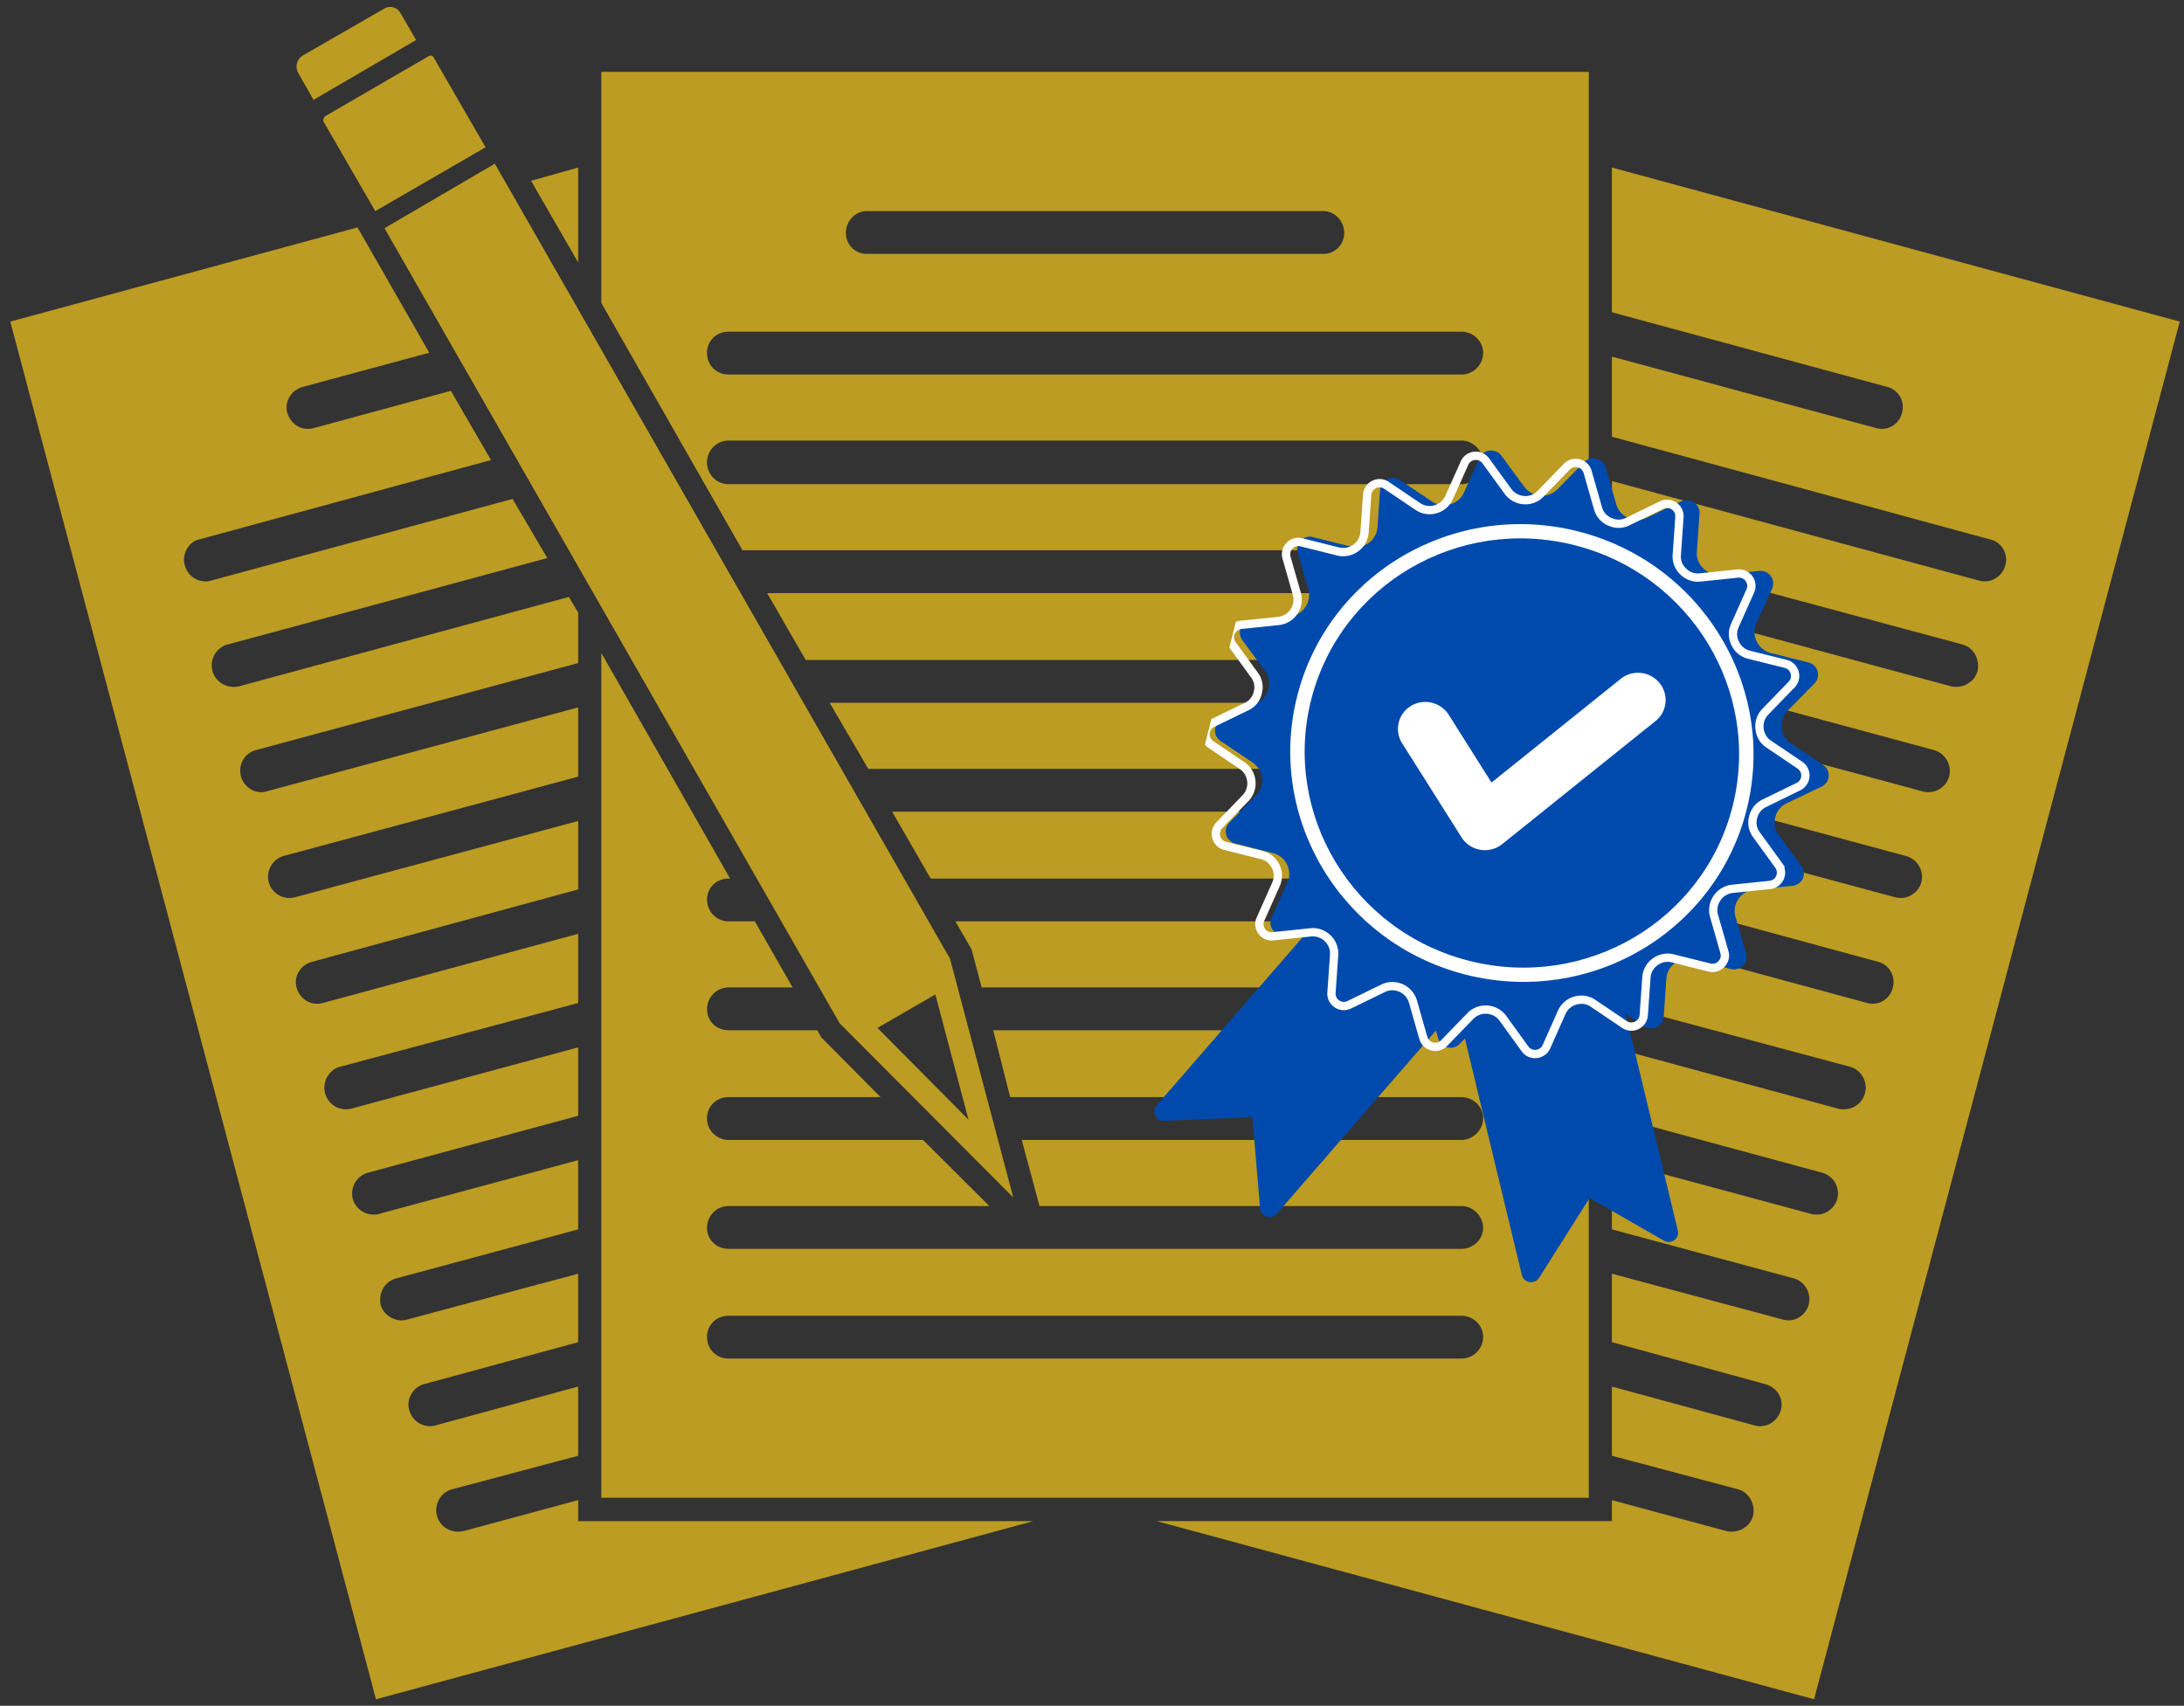
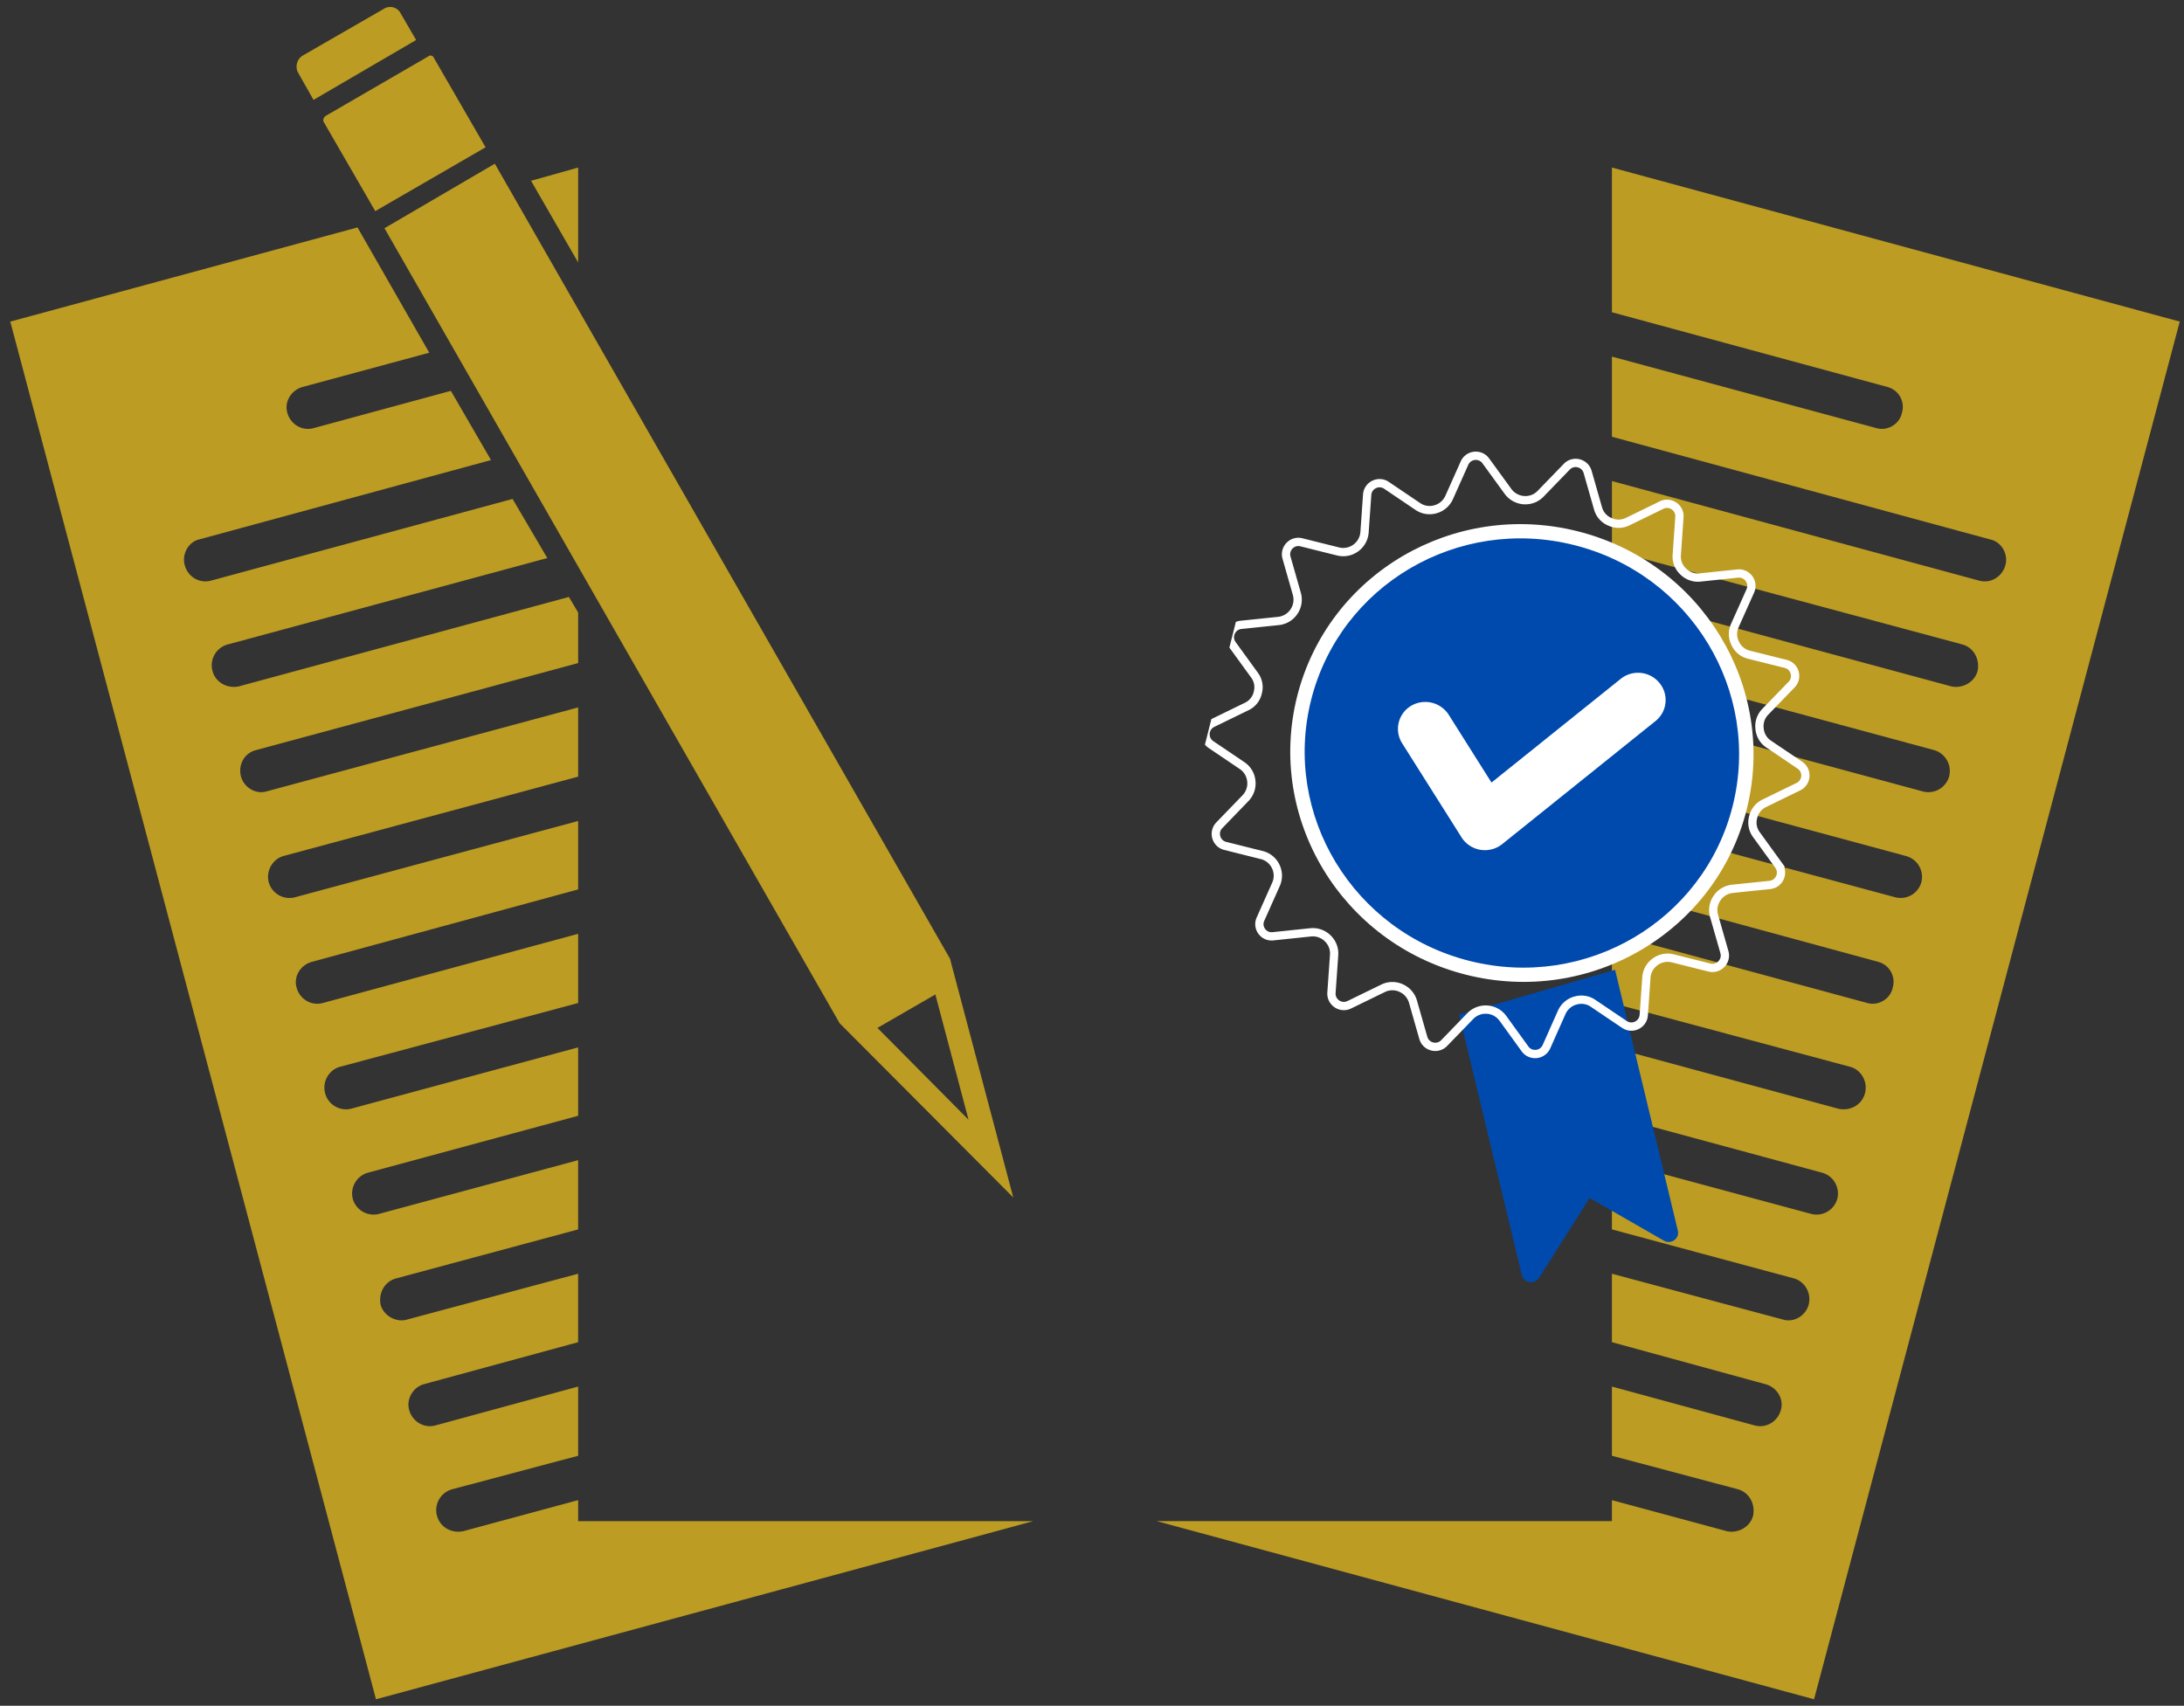
<svg xmlns="http://www.w3.org/2000/svg" data-bbox="0.71 0.481 149.747 116.821" height="157" viewBox="0 0 150.75 117.75" width="201" data-type="ugc">
  <rect x="0" y="0" width="150.75" height="117.75" fill="#333333" stroke="none" />
  <g>
    <defs>
      <clipPath id="a262cf87-c330-4429-9cba-09f64b553c5b">
        <path d="M79.578 11.445h70.879v105.848H79.578Zm0 0" />
      </clipPath>
      <clipPath id="b8865a90-be60-46f4-a159-835804bfcf54">
        <path d="M.71 15.43h70.88v101.863H.71Zm0 0" />
      </clipPath>
      <clipPath id="0e6eb268-4dc4-4652-9ec7-26a64549077f">
        <path d="M20 .348h9V7h-9Zm0 0" />
      </clipPath>
      <clipPath id="4317cb44-f61c-42f7-a458-1a1c3f3e8258">
        <path d="M79 62h22v23H79Zm0 0" />
      </clipPath>
      <clipPath id="4fa2e8a5-249e-4056-be1e-650be30484de">
        <path d="m89.578 25.973 41.434 10.441L117.09 91.66 75.656 81.22Zm0 0" />
      </clipPath>
      <clipPath id="8211012f-6ea0-4eb6-805d-1b5994972400">
-         <path d="m89.578 25.973 41.434 10.441L117.09 91.66 75.656 81.22Zm0 0" />
-       </clipPath>
+         </clipPath>
      <clipPath id="635319cb-3f30-4c26-aee1-d47b49b218e1">
        <path d="M100 66h16v23h-16Zm0 0" />
      </clipPath>
      <clipPath id="db0151b5-761d-4e92-a5cc-f9393127439f">
        <path d="m89.578 25.973 41.434 10.441L117.09 91.66 75.656 81.22Zm0 0" />
      </clipPath>
      <clipPath id="7e99ad98-ef9d-4ee2-b816-770e1657e594">
        <path d="m89.578 25.973 41.434 10.441L117.09 91.66 75.656 81.22Zm0 0" />
      </clipPath>
      <clipPath id="7053f23d-302f-4b01-a5a8-cd76551c6380">
-         <path d="M83 31h44v42H83Zm0 0" />
-       </clipPath>
+         </clipPath>
      <clipPath id="e71e2692-d8c3-49e1-a4d5-723753c4aba3">
        <path d="m89.578 25.973 41.434 10.441L117.09 91.66 75.656 81.22Zm0 0" />
      </clipPath>
      <clipPath id="1ac2c8c3-f6ac-432f-acb5-b207d3c678e3">
-         <path d="m89.578 25.973 41.434 10.441L117.09 91.66 75.656 81.22Zm0 0" />
+         <path d="m89.578 25.973 41.434 10.441Zm0 0" />
      </clipPath>
      <clipPath id="05b7b8f7-5f0c-483c-8cbe-d90790154878">
        <path d="M75 25h57v57H75Zm0 0" />
      </clipPath>
      <clipPath id="17f178c5-37bc-43cd-a47d-86b72d62df75">
        <path d="m89.578 25.973 41.434 10.441L117.09 91.66 75.656 81.22Zm0 0" />
      </clipPath>
      <clipPath id="53f08b76-2552-47c4-9aea-de3cbb825061">
        <path d="m89.578 25.973 41.434 10.441L117.09 91.66 75.656 81.22Zm0 0" />
      </clipPath>
      <clipPath id="d5a5d020-7bfb-4412-a9b3-4837dff3175c">
        <path d="M89 36h33v32H89Zm0 0" />
      </clipPath>
      <clipPath id="16de23e1-0769-4d5e-ae8a-24f887d6b19d">
        <path d="m89.578 25.973 41.434 10.441L117.09 91.66 75.656 81.22Zm0 0" />
      </clipPath>
      <clipPath id="0ad007d1-053b-445b-b199-a23f587aa9a8">
        <path d="m89.578 25.973 41.434 10.441L117.09 91.66 75.656 81.22Zm0 0" />
      </clipPath>
      <clipPath id="3c50e496-f8b4-4b48-b249-b15336af725f">
        <path d="M90 37h31v30H90Zm0 0" />
      </clipPath>
      <clipPath id="af24d561-f093-4b95-a77a-94fab3789ad0">
        <path d="m89.578 25.973 41.434 10.441L117.09 91.66 75.656 81.22Zm0 0" />
      </clipPath>
      <clipPath id="f94092c3-b88f-4e39-bc74-361ecfe7ba41">
        <path d="m89.578 25.973 41.434 10.441L117.09 91.66 75.656 81.22Zm0 0" />
      </clipPath>
      <clipPath id="dce5b8ec-53ff-4382-88ea-ebb7c7f4f1f8">
        <path d="M96 46h19v13H96Zm0 0" />
      </clipPath>
      <clipPath id="d559aebf-84c5-46d6-b5f2-1250d8be3341">
        <path d="m89.578 25.973 41.434 10.441L117.09 91.66 75.656 81.22Zm0 0" />
      </clipPath>
      <clipPath id="8ee437c7-6909-4eec-a52a-0f931fa47683">
        <path d="m89.578 25.973 41.434 10.441L117.09 91.66 75.656 81.22Zm0 0" />
      </clipPath>
    </defs>
-     <path d="M48.8 31.918c0-.805.638-1.504 1.49-1.504h50.589c.8 0 1.492.7 1.492 1.504 0 .805-.691 1.504-1.492 1.504h-50.59c-.852 0-1.488-.7-1.488-1.504Zm1.49-9.02h50.589c.8 0 1.492.645 1.492 1.45 0 .859-.691 1.504-1.492 1.504h-50.59c-.852 0-1.488-.645-1.488-1.504 0-.805.636-1.45 1.488-1.45Zm9.534-8.324h31.524c.797 0 1.437.7 1.437 1.504 0 .805-.64 1.45-1.437 1.45H59.824c-.8 0-1.437-.645-1.437-1.45 0-.805.636-1.504 1.437-1.504Zm41.055 79.207h-50.59c-.852 0-1.488-.644-1.488-1.504 0-.808.636-1.449 1.488-1.449h50.59c.8 0 1.492.64 1.492 1.45 0 .859-.691 1.503-1.492 1.503Zm0-55.793c.8 0 1.492.645 1.492 1.504 0 .805-.691 1.45-1.492 1.45H52.953l2.66 4.617h45.266c.8 0 1.492.644 1.492 1.449 0 .804-.691 1.504-1.492 1.504H57.266l2.664 4.562h40.949c.8 0 1.492.7 1.492 1.504 0 .809-.691 1.453-1.492 1.453h-39.3l2.663 4.617h36.637c.8 0 1.492.645 1.492 1.45 0 .804-.691 1.504-1.492 1.504H65.945l1.118 1.933.695 2.63h33.12c.802 0 1.493.698 1.493 1.503 0 .805-.691 1.45-1.492 1.45H68.555l1.172 4.616h31.152c.8 0 1.492.649 1.492 1.454 0 .804-.691 1.503-1.492 1.503H70.527l1.223 4.563h29.129c.8 0 1.492.7 1.492 1.504 0 .805-.691 1.449-1.492 1.449h-50.59c-.852 0-1.488-.644-1.488-1.45 0-.804.636-1.503 1.488-1.503h18l-4.578-4.563H50.289a1.493 1.493 0 0 1-1.488-1.504c0-.804.636-1.453 1.488-1.453h10.492l-4.101-4.132-.266-.485H50.29c-.852 0-1.488-.644-1.488-1.449s.636-1.504 1.488-1.504h4.422l-2.61-4.562H50.29c-.852 0-1.488-.7-1.488-1.504 0-.805.636-1.45 1.488-1.45h.106l-8.891-15.574v58.317h68.16V4.96h-68.16v15.95l9.746 17.077h49.629" fill="#bc9c22" />
    <path d="m22.332 8.398 3.57 6.176 7.614-4.406-3.567-6.172c-.054-.16-.27-.215-.375-.11l-7.133 4.137c-.109.106-.16.27-.109.375" fill="#bc9c22" />
    <g clip-path="url(#a262cf87-c330-4429-9cba-09f64b553c5b)">
      <path d="M111.262 11.566v9.989l19.011 5.156a1.422 1.422 0 0 1 1.012 1.77c-.16.808-1.012 1.289-1.758 1.074l-18.265-4.938v5.531l26.093 7.086c.801.16 1.278 1.02 1.067 1.774-.215.804-1.012 1.289-1.809 1.074l-25.351-6.875v4.781l24.18 6.496c.796.215 1.222 1.02 1.062 1.825-.211.804-1.063 1.234-1.809 1.074l-23.433-6.336v4.726l22.261 6.012a1.508 1.508 0 0 1 1.012 1.828 1.49 1.49 0 0 1-1.812 1.02l-21.461-5.801v4.781l20.293 5.477a1.491 1.491 0 0 1 1.062 1.824 1.484 1.484 0 0 1-1.808 1.023l-19.547-5.265v4.726l18.375 4.997a1.428 1.428 0 0 1 1.011 1.77c-.16.808-1.011 1.288-1.757 1.073l-17.63-4.777v4.777l16.458 4.407c.746.21 1.222 1.02 1.011 1.824-.214.804-1.011 1.234-1.808 1.074l-15.66-4.242v4.722l14.484 3.922a1.49 1.49 0 0 1 1.067 1.828 1.485 1.485 0 0 1-1.81 1.02l-13.741-3.707v4.781l12.57 3.383c.746.215 1.223 1.02 1.008 1.824-.211.754-1.008 1.235-1.754 1.02l-11.824-3.168v4.726l10.597 2.899c.801.215 1.282 1.02 1.067 1.773-.215.805-1.012 1.29-1.813 1.074l-9.851-2.683v4.777l8.683 2.309c.797.215 1.223 1.02 1.063 1.824-.211.809-1.063 1.238-1.809 1.074l-7.937-2.144v1.449H79.844l45.37 12.297 25.243-95.102-39.195-10.633" fill="#bc9c22" />
    </g>
    <g clip-path="url(#b8865a90-be60-46f4-a159-835804bfcf54)">
      <path d="m39.906 103.555-7.933 2.144c-.801.164-1.598-.265-1.813-1.074a1.49 1.49 0 0 1 1.067-1.824l8.68-2.309v-4.777l-9.852 2.683c-.797.215-1.598-.27-1.813-1.074-.21-.754.27-1.558 1.016-1.773l10.648-2.899v-4.726l-11.824 3.168c-.742.215-1.594-.266-1.809-1.02-.16-.804.266-1.61 1.067-1.824l12.566-3.383v-4.781l-13.738 3.707a1.49 1.49 0 0 1-1.813-1.02 1.493 1.493 0 0 1 1.067-1.828l14.484-3.922v-4.722L24.2 76.543a1.49 1.49 0 0 1-1.758-1.074c-.214-.805.266-1.614 1.012-1.824l16.453-4.407v-4.777l-17.625 4.777c-.8.215-1.597-.265-1.812-1.074-.211-.75.265-1.555 1.066-1.77l18.371-4.996v-4.726l-19.543 5.266a1.49 1.49 0 0 1-1.812-1.024c-.211-.805.27-1.61 1.015-1.824l20.34-5.477v-4.781l-21.515 5.8c-.743.216-1.543-.269-1.754-1.019-.215-.804.21-1.61 1.011-1.828l22.258-6.012v-3.492l-.64-1.074-22.79 6.176c-.8.16-1.597-.27-1.812-1.074a1.49 1.49 0 0 1 1.066-1.825l22.047-5.96-2.398-4.083-20.82 5.641c-.801.215-1.598-.27-1.809-1.074-.215-.754.266-1.613 1.008-1.774l20.133-5.476-2.77-4.778-9.48 2.575c-.797.215-1.598-.266-1.813-1.075-.21-.75.27-1.554 1.067-1.77l8.734-2.362-4.953-8.649L.71 22.2l25.242 95.102 45.371-12.297H39.906v-1.45" fill="#bc9c22" />
    </g>
    <path d="m39.906 11.566-3.25.914 3.25 5.637Zm0 0" fill="#bc9c22" />
    <path d="m64.563 68.648 2.289 8.645-6.286-6.336Zm-6.606 1.989 11.984 12.027-4.367-16.484L34.156 11.3l-7.617 4.454 31.418 54.883" fill="#bc9c22" />
    <g clip-path="url(#0e6eb268-4dc4-4652-9ec7-26a64549077f)">
      <path d="m21.64 6.895 7.083-4.133L27.66.934a.81.81 0 0 0-1.172-.32l-5.593 3.222a.894.894 0 0 0-.32 1.18l1.066 1.879" fill="#bc9c22" />
    </g>
    <g clip-path="url(#4317cb44-f61c-42f7-a458-1a1c3f3e8258)">
      <g clip-path="url(#4fa2e8a5-249e-4056-be1e-650be30484de)">
        <g clip-path="url(#8211012f-6ea0-4eb6-805d-1b5994972400)">
-           <path d="m86.445 77.11.532 6.312c.05.582.793.808 1.16.355l12.035-13.851-8.117-7.696L79.82 76.324c-.347.434-.02 1.074.543 1.051l6.082-.266" fill="#004aad" />
-         </g>
+           </g>
      </g>
    </g>
    <g clip-path="url(#635319cb-3f30-4c26-aee1-d47b49b218e1)">
      <g clip-path="url(#db0151b5-761d-4e92-a5cc-f9393127439f)">
        <g clip-path="url(#7e99ad98-ef9d-4ee2-b816-770e1657e594)">
          <path d="m109.723 82.7 5.132 2.945c.485.28 1.075-.137.961-.68l-4.336-18.02-10.761 3.102 4.32 17.945c.117.57.883.711 1.195.219l3.489-5.512" fill="#004aad" />
        </g>
      </g>
    </g>
    <g clip-path="url(#7053f23d-302f-4b01-a5a8-cd76551c6380)">
      <g clip-path="url(#e71e2692-d8c3-49e1-a4d5-723753c4aba3)">
        <g clip-path="url(#1ac2c8c3-f6ac-432f-acb5-b207d3c678e3)">
          <path d="m124.344 59.781-1.578-2.156a1.403 1.403 0 0 1-.23-1.188l.01-.046c.106-.41.388-.754.774-.938l2.414-1.152a.861.861 0 0 0 .106-1.496l-2.223-1.492a1.444 1.444 0 0 1-.629-1.043c0-.02-.004-.036-.004-.055a1.405 1.405 0 0 1 .395-1.14l1.867-1.9c.469-.476.234-1.28-.422-1.445l-2.605-.656a1.457 1.457 0 0 1-.969-.812 1.42 1.42 0 0 1-.027-1.207l1.097-2.426c.274-.61-.222-1.285-.894-1.219l-2.668.262a1.475 1.475 0 0 1-1.156-.406 1.43 1.43 0 0 1-.477-1.164l.184-2.653c.046-.664-.653-1.133-1.258-.844l-2.41 1.149a1.46 1.46 0 0 1-1.22.008c-.019-.008-.034-.016-.05-.02a1.45 1.45 0 0 1-.805-.914l-.742-2.562c-.187-.641-1.008-.848-1.472-.371l-1.848 1.878a1.483 1.483 0 0 1-1.18.438h-.008a1.532 1.532 0 0 1-1.113-.617l-1.566-2.133c-.395-.543-1.235-.461-1.508.148l-1.078 2.387c-.18.399-.528.7-.953.816l-.024.008a1.5 1.5 0 0 1-1.234-.203l-2.215-1.488c-.559-.375-1.316-.016-1.363.648l-.184 2.621a1.469 1.469 0 0 1-.613 1.09l-.012.008a1.51 1.51 0 0 1-1.238.23l-2.59-.652c-.652-.168-1.238.43-1.05 1.07l.73 2.524c.12.422.05.875-.2 1.238l-.007.012a1.49 1.49 0 0 1-1.086.637l-2.645.258a.862.862 0 0 0-.617 1.367l1.586 2.164c.25.34.332.77.227 1.176l-.012.05-.004.016a1.395 1.395 0 0 1-.758.918l-2.426 1.156a.86.86 0 0 0-.105 1.496l2.203 1.48c.363.247.602.637.644 1.067l.004.024c.047.437-.105.867-.41 1.18l-1.847 1.882c-.47.477-.235 1.277.418 1.441l2.582.653c.43.105.789.398.98.789l.008.016c.191.39.2.847.02 1.242l-1.094 2.425c-.27.598.218 1.266.879 1.2l2.664-.262a1.51 1.51 0 0 1 1.199.418l.015.016c.313.3.477.722.446 1.152l-.184 2.633c-.047.664.653 1.136 1.258.847l2.387-1.136c.394-.192.86-.196 1.265-.016l.012.008c.406.18.707.527.832.945l.734 2.535a.883.883 0 0 0 1.473.371l1.844-1.875a1.5 1.5 0 0 1 1.183-.441h.024c.433.035.832.258 1.09.605l1.57 2.149c.398.539 1.234.457 1.512-.149l1.074-2.39c.18-.399.531-.7.957-.817l.023-.003a1.476 1.476 0 0 1 1.23.199l2.22 1.488c.558.375 1.316.016 1.363-.648l.184-2.63c.03-.429.253-.824.605-1.074l.027-.02c.352-.25.797-.331 1.22-.226l2.597.657c.656.164 1.242-.434 1.054-1.075l-.73-2.52a1.448 1.448 0 0 1 .2-1.237l.007-.012a1.495 1.495 0 0 1 1.086-.64l2.644-.259a.86.86 0 0 0 .614-1.367" fill="#004aad" />
        </g>
      </g>
    </g>
    <g clip-path="url(#05b7b8f7-5f0c-483c-8cbe-d90790154878)">
      <g clip-path="url(#17f178c5-37bc-43cd-a47d-86b72d62df75)">
        <g clip-path="url(#53f08b76-2552-47c4-9aea-de3cbb825061)">
          <path stroke-miterlimit="10" stroke-width="34.704" stroke="#ffffff" d="m3721.185 2760.639-121.855 102.37c-19.56 16.286-30.548 40.323-30.428 65.748l-.005 2.9c.12 25.425 11.298 49.562 30.852 65.924l121.973 102.502c30.591 25.71 21.969 74.779-15.6 88.641l-149.261 54.256c-23.866 8.656-42.42 27.616-51.22 51.488-.282 1.137-.733 1.99-1.016 3.126-8.8 23.871-6.492 50.096 6.149 72.19l79.762 137.91c20.025 34.62-5.085 78.026-45.153 77.948l-159.147-.024c-25.31.064-49.348 11.336-65.66 30.87-.45.853-1.125 1.648-1.743 2.215-16.31 19.534-23.317 44.831-19.043 69.865l27.93 157.32c6.883 39.486-31.393 71.547-69.022 57.824l-149.448-54.38c-23.89-8.521-50.27-6.07-72.292 6.685-.842.51-1.685 1.02-2.752 1.473-21.798 12.812-37.158 34.282-41.47 59.3l-27.85 157.097c-6.921 39.346-53.867 56.374-84.458 30.664l-121.805-102.218c-19.386-16.077-45.131-22.895-69.887-18.336-1.235.168-2.246.394-3.2.392-24.98 4.502-46.838 19.475-59.45 41.405l-79.723 138.284c-20.042 34.543-70.155 34.56-89.955-.004l-78.923-136.487c-12.976-22.662-35.562-38.347-61.424-42.777l-.448-.115a89.884 89.884 0 0 0-72.877 19.595l-120.843 101.178c-30.52 25.82-77.57 8.722-84.454-30.764l-27.373-154.76c-4.553-25.83-20.167-48.44-42.925-61.51l-1.233-.798c-22.591-12.785-49.41-15.282-73.838-6.286l-148.756 54.142c-37.512 13.635-75.836-18.404-68.915-57.75l27.398-155.278c4.538-25.927-2.707-52.446-19.448-72.443l-.56-.626c-16.966-20.054-41.58-31.42-67.786-31.585l-158.194-.022c-39.9.207-64.902-43.182-44.859-77.725l78.484-136.182c13.063-22.782 15.584-50.192 6.483-75.008l-.279-.797c-8.932-24.532-28.424-44.021-53.155-53l-148.159-53.808c-37.628-13.723-46.121-63.052-15.657-88.645l122.416-102.71c19.279-16.116 30.21-39.926 30.034-65.123.001-.967.06-2.161.062-3.128l.001-.967c-.009-24.912-11.075-48.538-30.237-64.557l-122.59-102.902c-30.815-25.768-21.912-75.006 15.6-88.64l147.97-53.86c24.428-8.997 43.768-28.24 52.456-52.624l.564-1.307c9.026-24.781 6.496-52.03-6.48-74.692l-78.867-136.715c-20.025-34.62 5.029-77.799 44.872-77.778l157.745-.092c26.206.164 51.088-11.618 67.736-31.55l.675-.794c16.648-19.932 23.713-46.423 19.104-72.027l-27.706-157.262c-6.829-38.747 30.885-70.468 67.841-56.916l149.225 54.323c24.73 8.977 52.288 6.585 74.928-6.737l1.124-.68c22.303-12.925 37.833-35.077 42.258-60.55l27.568-155.96c6.92-39.346 53.923-56.602 84.514-30.891l120.628 101.191c19.89 16.931 46.532 23.979 72.467 19.479l.786-.283c25.934-4.5 48.243-20.325 61.473-42.823l78.878-136.807c20.043-34.543 69.93-34.616 89.955.004l78.756 136.203c13.2 22.72 35.73 38.632 61.59 43.061l1.347.344c25.413 4.315 51.52-2.8 71.361-19.256l121.293-102.03c30.688-25.535 77.514-8.495 84.678 30.821l27.093 154.929c4.553 25.831 20.391 48.499 43.15 61.568l1.29.571c22.31 12.955 49.353 15.51 73.557 6.456l148.98-54.085c37.512-13.635 75.835 18.405 68.915 57.75l-27.511 155.733c-4.425 25.473 2.652 51.707 19.225 71.418l1.288 1.539c16.573 19.711 40.963 31.02 66.72 31.07l158.7-.09c40.067.078 65.069 43.467 45.026 78.009l-78.428 135.955c-13.343 22.952-15.64 50.42-6.482 75.008l.279.797c8.876 24.759 28.424 44.021 53.098 53.226l148.16 53.81c37.404 13.665 46.177 62.824 15.433 88.587Zm0 0" fill="none" transform="matrix(.016 .004 .004 -.016 52.187 89.017)" />
        </g>
      </g>
    </g>
    <g clip-path="url(#d5a5d020-7bfb-4412-a9b3-4837dff3175c)">
      <g clip-path="url(#16de23e1-0769-4d5e-ae8a-24f887d6b19d)">
        <g clip-path="url(#0ad007d1-053b-445b-b199-a23f587aa9a8)">
          <path d="M120.563 55.89c-2.133 8.454-10.805 13.555-19.372 11.395-8.566-2.16-13.785-10.762-11.656-19.215 2.13-8.453 10.805-13.554 19.371-11.394 8.567 2.16 13.785 10.761 11.656 19.215" fill="#ffffff" />
        </g>
      </g>
    </g>
    <g clip-path="url(#3c50e496-f8b4-4b48-b249-b15336af725f)">
      <g clip-path="url(#af24d561-f093-4b95-a77a-94fab3789ad0)">
        <g clip-path="url(#f94092c3-b88f-4e39-bc74-361ecfe7ba41)">
          <path d="M119.594 55.648c-1.996 7.926-10.13 12.711-18.164 10.684-8.035-2.023-12.926-10.09-10.93-18.016 2-7.93 10.133-12.714 18.164-10.687 8.035 2.023 12.93 10.09 10.93 18.02" fill="#004aad" />
        </g>
      </g>
    </g>
    <g clip-path="url(#dce5b8ec-53ff-4382-88ea-ebb7c7f4f1f8)">
      <g clip-path="url(#d559aebf-84c5-46d6-b5f2-1250d8be3341)">
        <g clip-path="url(#8ee437c7-6909-4eec-a52a-0f931fa47683)">
          <path d="m100.879 57.797-4.094-6.484a1.852 1.852 0 0 1 .598-2.579 1.922 1.922 0 0 1 2.617.61l2.95 4.676 8.921-7.16a1.912 1.912 0 0 1 2.668.277 1.855 1.855 0 0 1-.266 2.636l-10.585 8.497a1.913 1.913 0 0 1-2.81-.473" fill="#ffffff" />
        </g>
      </g>
    </g>
  </g>
</svg>